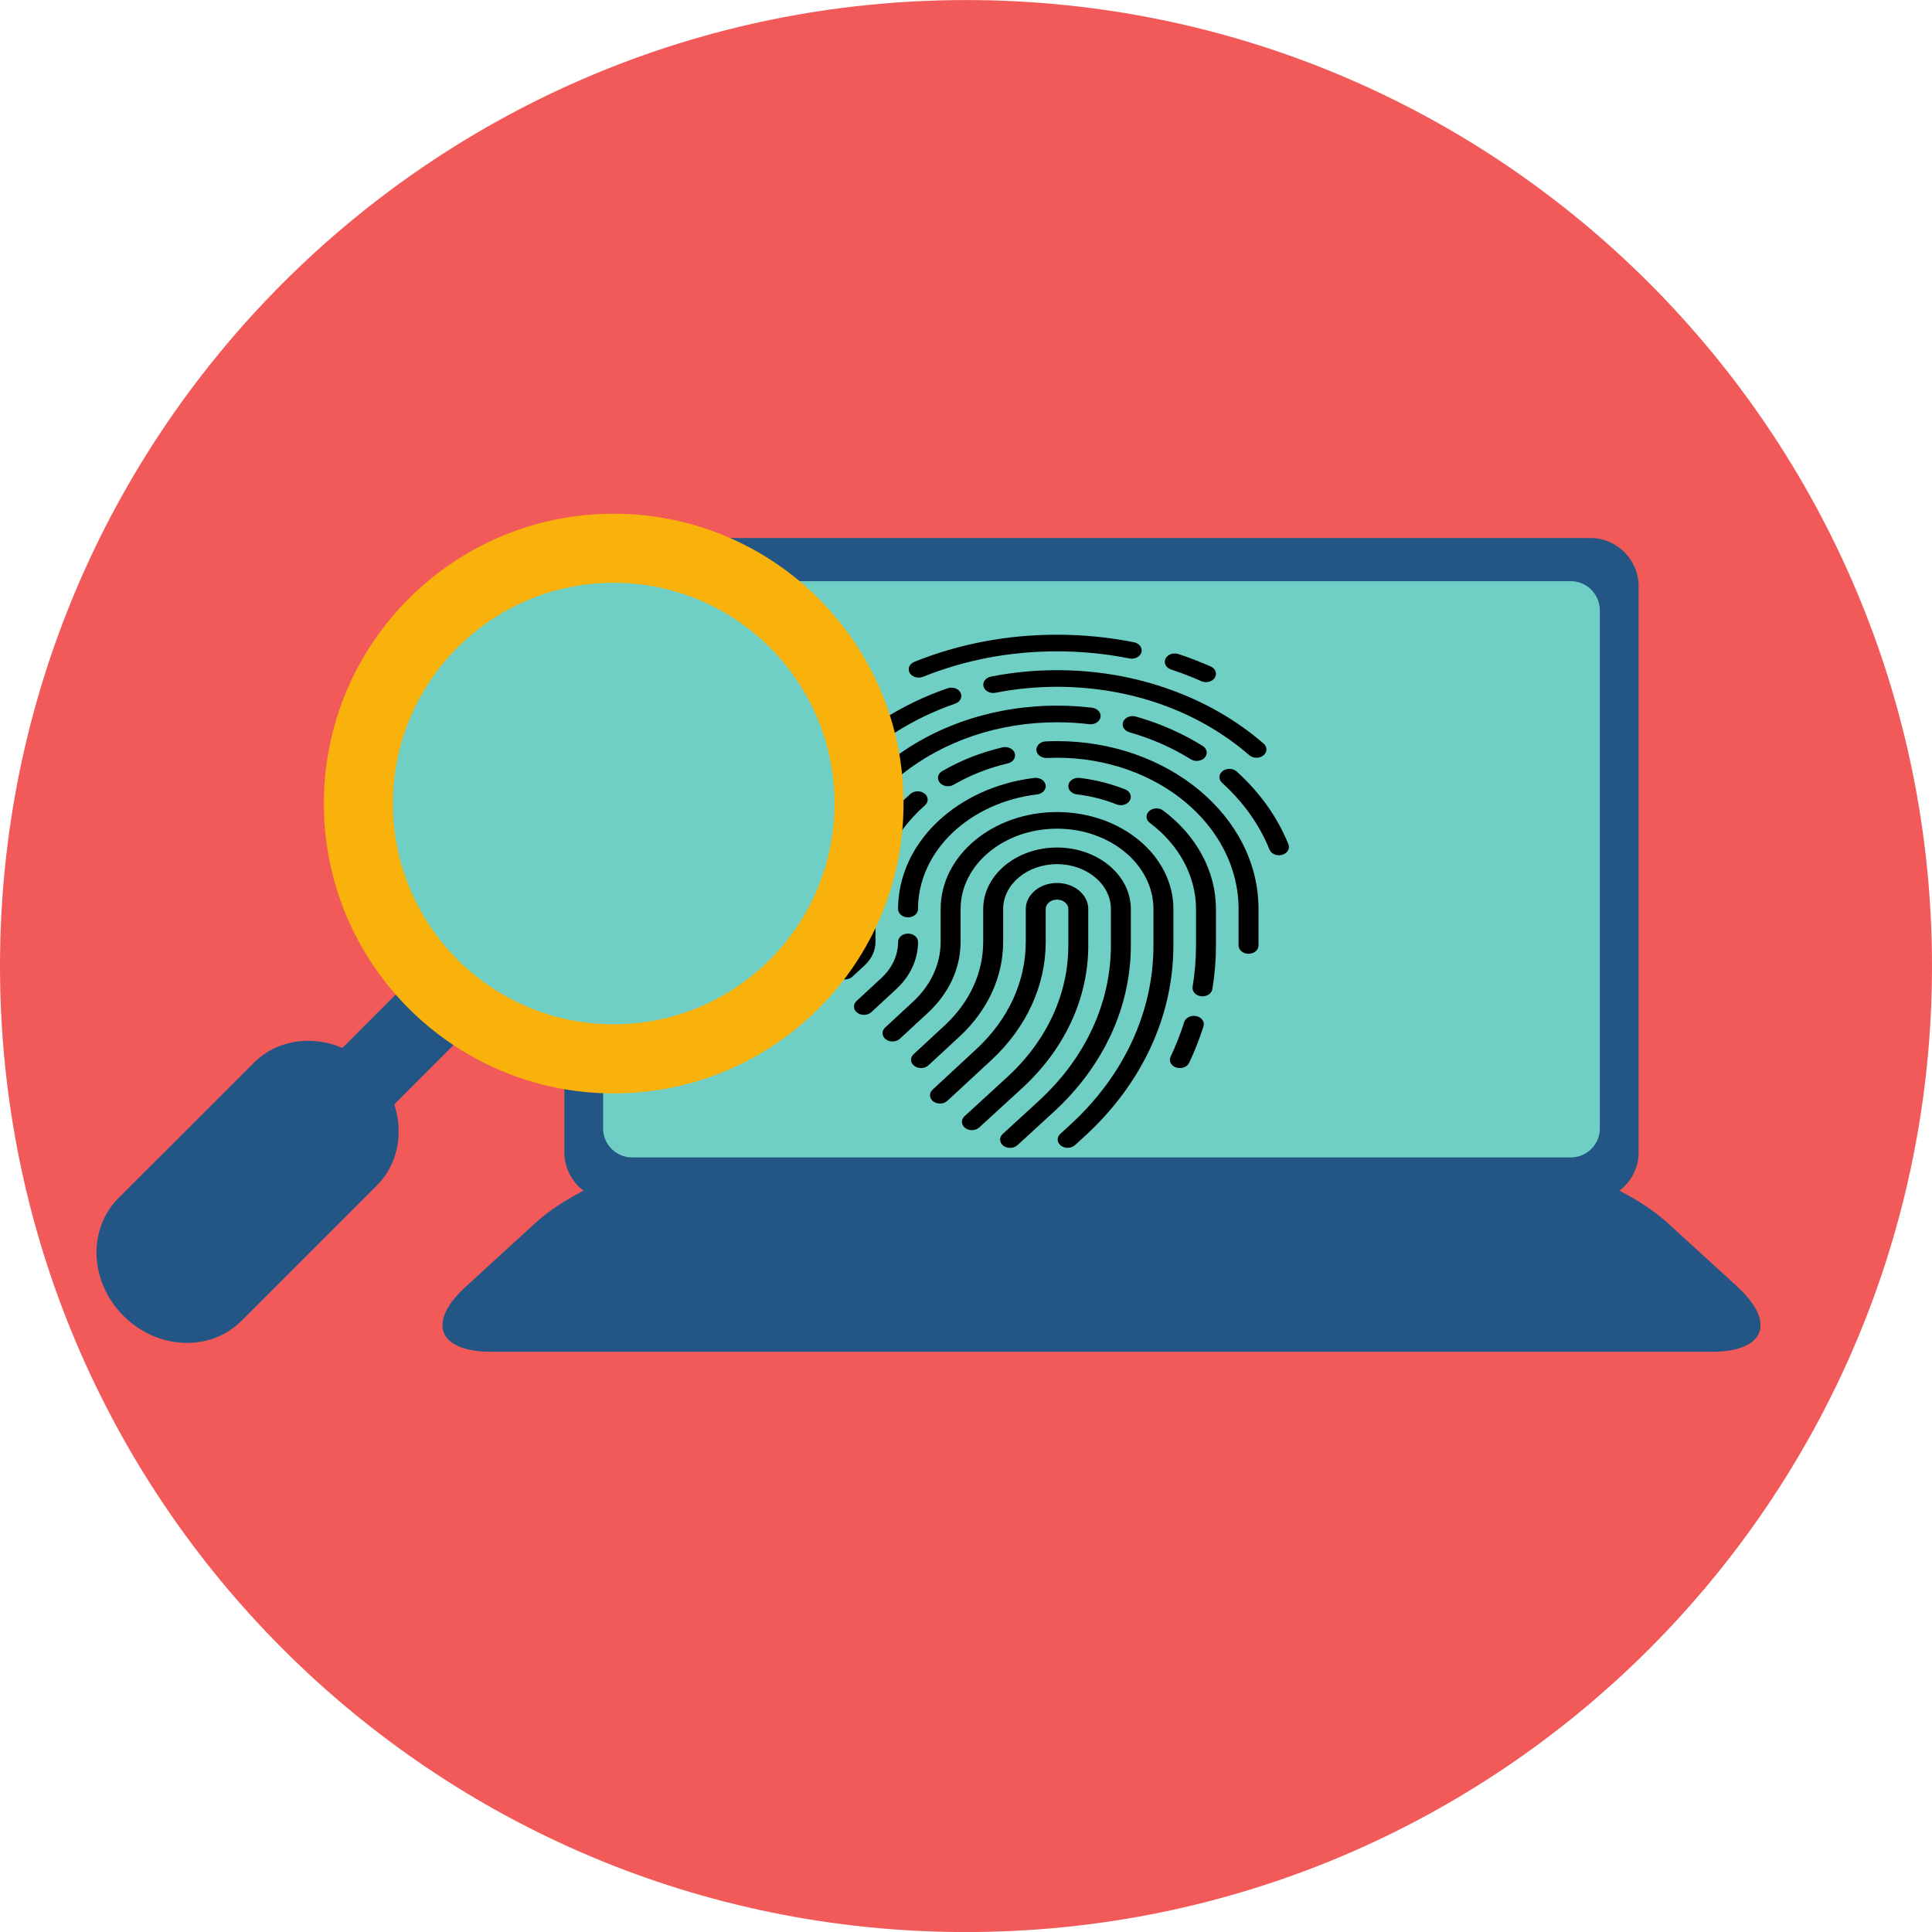
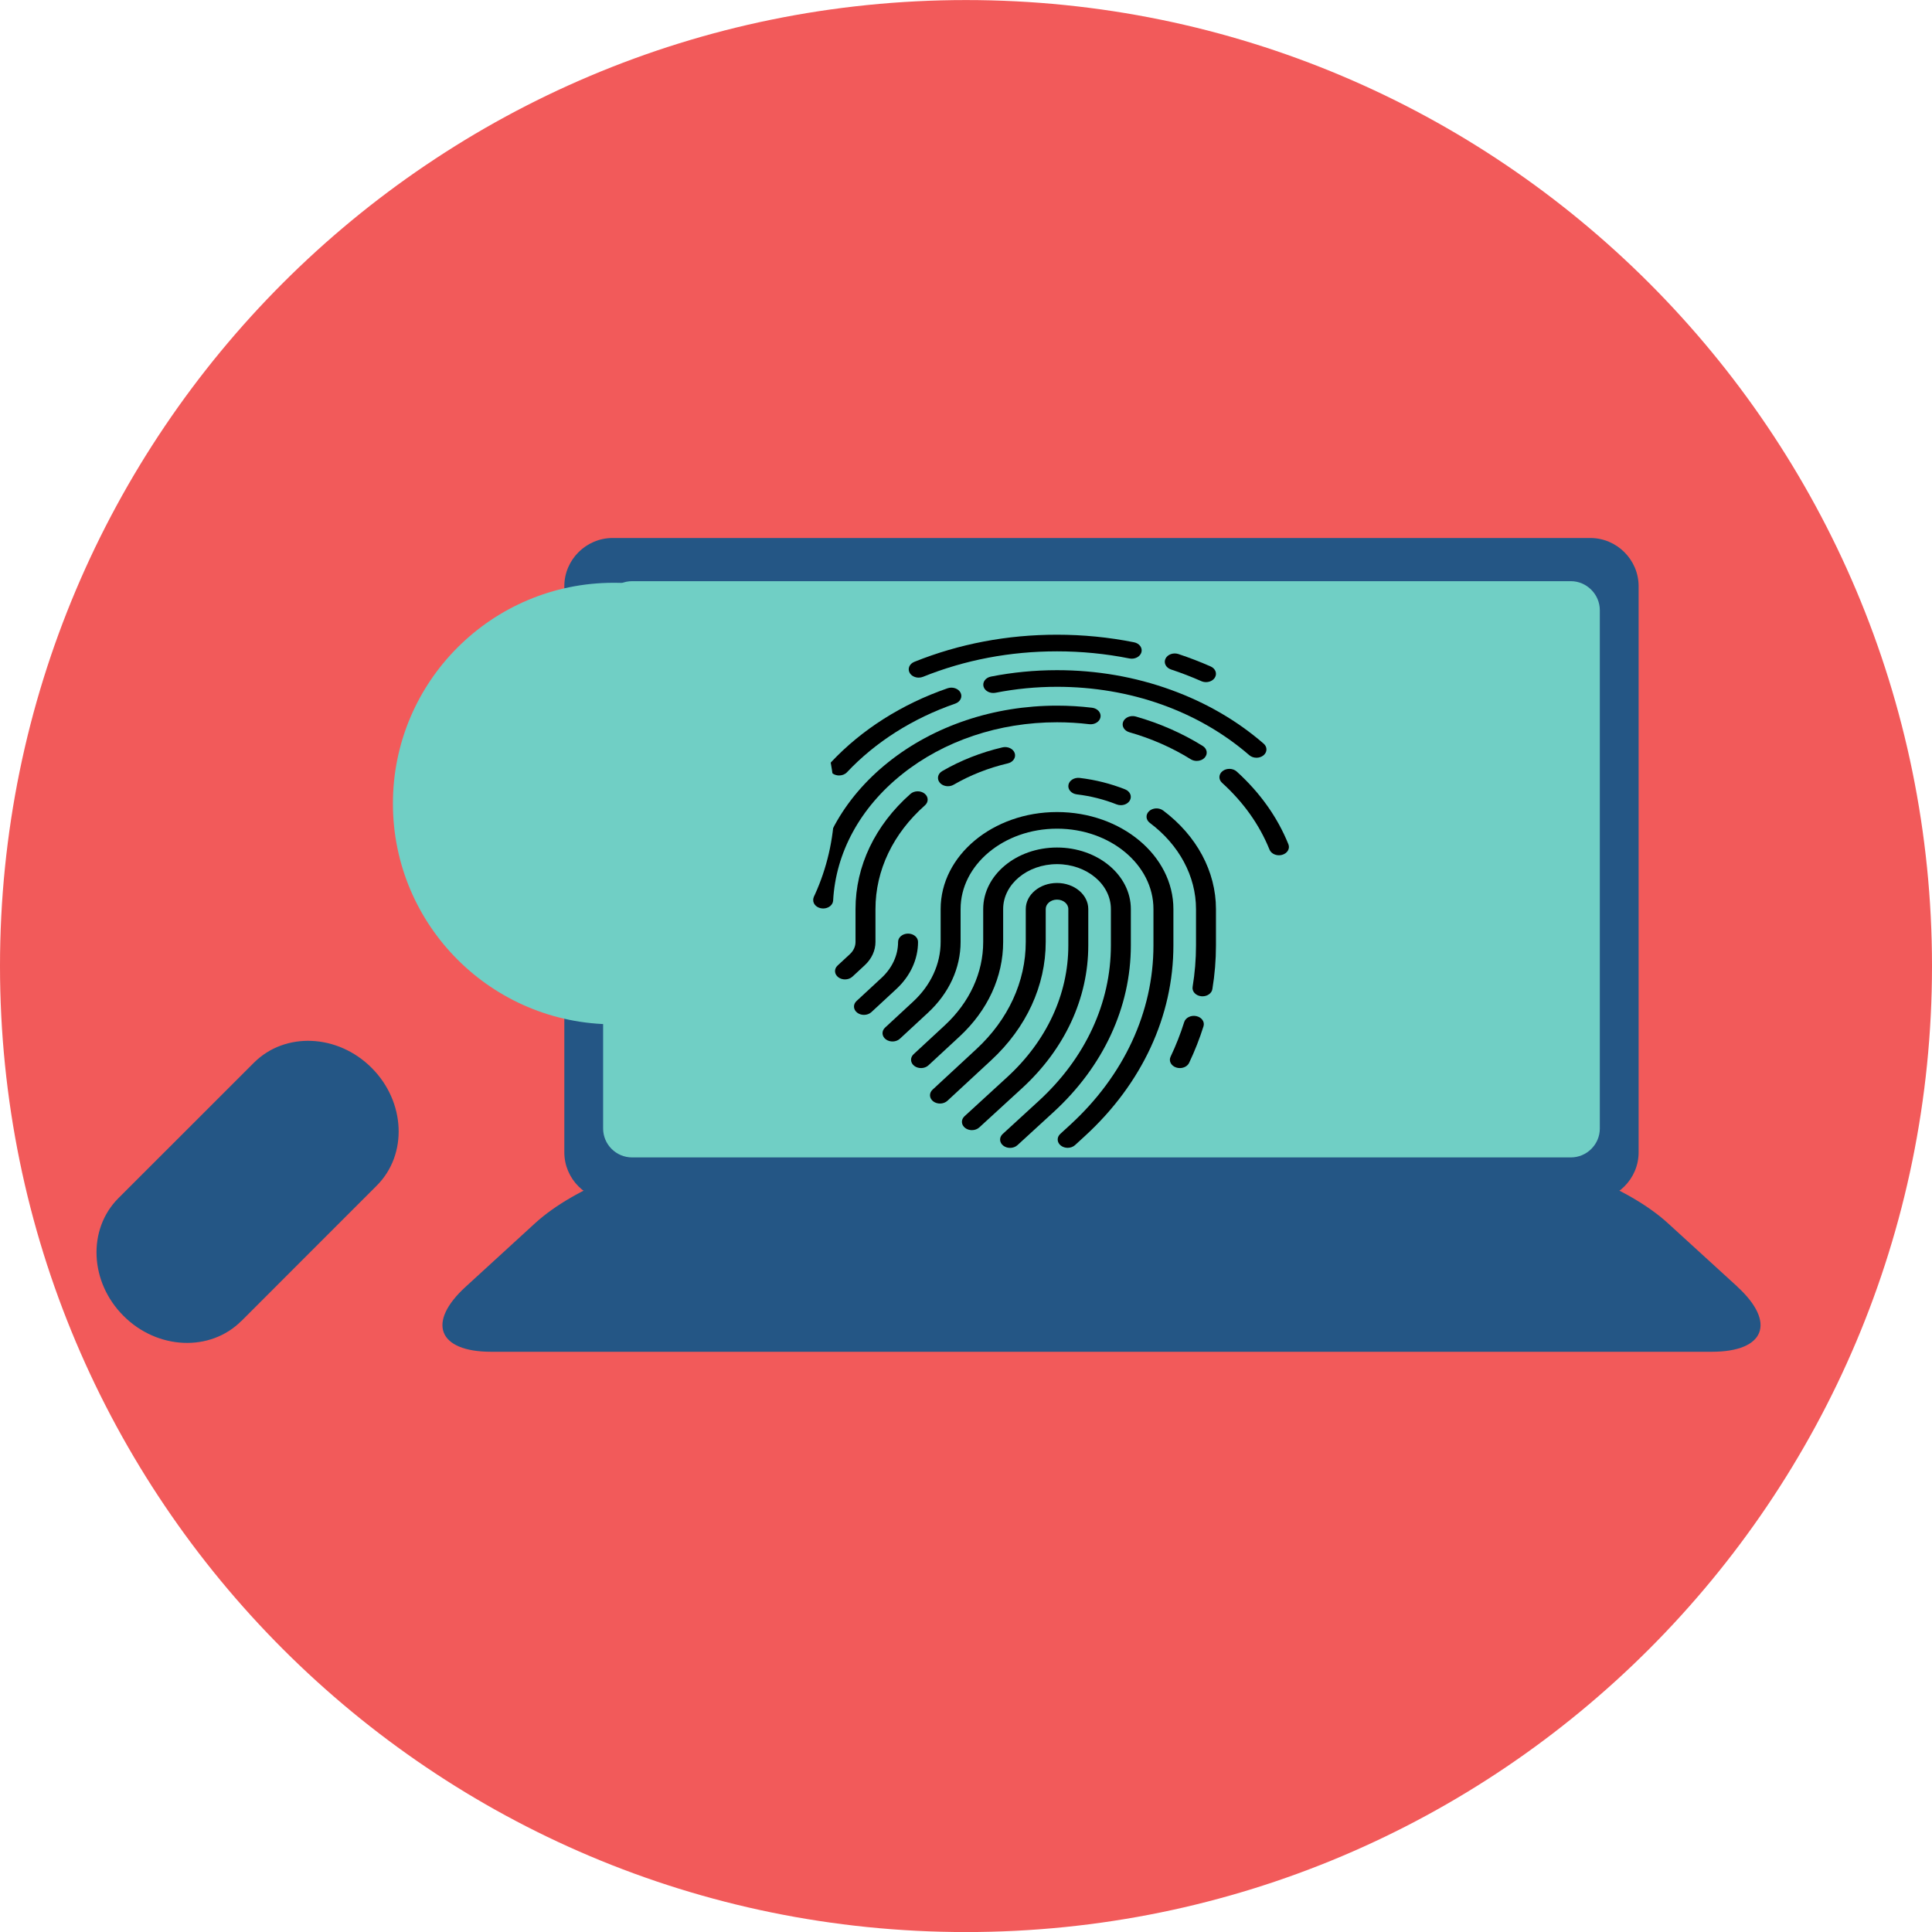
<svg xmlns="http://www.w3.org/2000/svg" xmlns:ns1="http://sodipodi.sourceforge.net/DTD/sodipodi-0.dtd" xmlns:ns2="http://www.inkscape.org/namespaces/inkscape" width="34.862mm" height="34.862mm" viewBox="0 0 34.862 34.862" version="1.1" id="svg8" ns1:docname="browser_fingerprint_round.svg" ns2:version="1.0.1 (3bc2e813f5, 2020-09-07)">
  <defs id="defs2" />
  <ns1:namedview id="base" pagecolor="#ffffff" bordercolor="#666666" borderopacity="1.0" ns2:pageopacity="0.0" ns2:pageshadow="2" ns2:zoom="7.9195959" ns2:cx="89.61966" ns2:cy="37.864996" ns2:document-units="mm" ns2:current-layer="layer1" ns2:document-rotation="0" showgrid="false" ns2:window-width="2560" ns2:window-height="1387" ns2:window-x="1912" ns2:window-y="-8" ns2:window-maximized="1" />
  <g ns2:label="Warstwa 1" ns2:groupmode="layer" id="layer1" transform="translate(-49.33,-31.563)">
    <path d="m 84.192,48.995 c 0,-9.627 -7.804,-17.431 -17.431,-17.431 -9.627,0 -17.431,7.804 -17.431,17.431 0,9.627 7.804,17.431 17.431,17.431 9.627,0 17.431,-7.804 17.431,-17.431" style="fill:#f25a5a;fill-opacity:1;fill-rule:nonzero;stroke:none;stroke-width:0.035" id="path1713" />
    <path d="m 80.677,54.779 c 0.708,0.646 0.502,1.176 -0.456,1.176 H 58.191 c -0.958,0 -1.165,-0.53 -0.455,-1.176 l 1.253,-1.147 c 0.709,-0.646 2.07,-1.175 3.03,-1.175 h 14.376 c 0.958,0 2.319,0.529 3.028,1.175 l 1.256,1.147" style="fill:#245685;fill-opacity:1;fill-rule:nonzero;stroke:none;stroke-width:0.035" id="path1715" />
    <path d="m 78.898,52.356 c 0,0.479 -0.393,0.871 -0.872,0.871 H 60.385 c -0.48,0 -0.872,-0.392 -0.872,-0.871 V 42.141 c 0,-0.478 0.392,-0.87 0.872,-0.87 h 17.641 c 0.479,0 0.872,0.392 0.872,0.87 v 10.215" style="fill:#245685;fill-opacity:1;fill-rule:nonzero;stroke:none;stroke-width:0.035" id="path1719" />
    <path d="m 78.198,51.926 c 0,0.289 -0.237,0.522 -0.523,0.522 H 60.736 c -0.288,0 -0.523,-0.234 -0.523,-0.522 v -9.352 c 0,-0.286 0.235,-0.524 0.523,-0.524 h 16.939 c 0.286,0 0.523,0.238 0.523,0.524 v 9.352" style="fill:#70cfc5;fill-opacity:1;fill-rule:nonzero;stroke:none;stroke-width:0.035" id="path1721" />
-     <path d="m 56.379,51.557 c -0.27,0.27 -0.708,0.27 -0.978,0 -0.27,-0.27 -0.27,-0.708 0,-0.978 l 1.362,-1.363 c 0.27,-0.27 0.708,-0.27 0.978,0 0.27,0.27 0.27,0.709 0,0.978 l -1.362,1.363" style="fill:#245685;fill-opacity:1;fill-rule:nonzero;stroke:none;stroke-width:0.035" id="path1765" />
+     <path d="m 56.379,51.557 c -0.27,0.27 -0.708,0.27 -0.978,0 -0.27,-0.27 -0.27,-0.708 0,-0.978 l 1.362,-1.363 l -1.362,1.363" style="fill:#245685;fill-opacity:1;fill-rule:nonzero;stroke:none;stroke-width:0.035" id="path1765" />
    <path d="m 53.684,55.4 c -0.561,0.561 -1.514,0.52 -2.125,-0.092 -0.613,-0.612 -0.653,-1.564 -0.092,-2.125 l 2.444,-2.443 c 0.562,-0.562 1.513,-0.521 2.125,0.092 0.612,0.612 0.654,1.564 0.092,2.125 l -2.443,2.444" style="fill:#245685;fill-opacity:1;fill-rule:nonzero;stroke:none;stroke-width:0.035" id="path1767" />
    <g id="g38" transform="matrix(0.024,0,0,0.02,62.74,43.016)">
      <path d="M 259.476,280.364 V 247.5 c 0,-12.958 -10.542,-23.5 -23.5,-23.5 -12.958,0 -23.5,10.542 -23.5,23.5 v 29.672 c 0,35.757 -13.173,70.087 -37.094,96.665 l -32.981,36.646 c -2.771,3.079 -2.521,7.821 0.558,10.593 3.078,2.771 7.82,2.521 10.592,-0.558 l 32.981,-36.646 c 26.403,-29.338 40.944,-67.231 40.944,-106.7 V 247.5 c 0,-4.687 3.813,-8.5 8.5,-8.5 4.687,0 8.5,3.813 8.5,8.5 v 32.864 c 0,44.003 -16.301,86.167 -45.901,118.727 l -32.149,35.364 c -2.786,3.064 -2.56,7.809 0.505,10.595 1.437,1.307 3.242,1.95 5.042,1.95 2.04,0 4.072,-0.827 5.552,-2.455 l 32.148,-35.364 c 32.116,-35.327 49.803,-81.075 49.803,-128.817 z" id="path2" />
      <path d="m 291.476,247.5 c 0,-30.603 -24.897,-55.5 -55.5,-55.5 -30.603,0 -55.5,24.897 -55.5,55.5 v 29.672 c 0,27.839 -10.256,54.566 -28.879,75.258 l -23.447,26.053 c -2.771,3.079 -2.521,7.821 0.558,10.593 3.079,2.771 7.82,2.519 10.592,-0.558 l 23.447,-26.053 c 21.106,-23.451 32.73,-53.742 32.73,-85.293 V 247.5 c 0,-22.332 18.168,-40.5 40.5,-40.5 22.332,0 40.5,18.168 40.5,40.5 v 32.864 c 0,51.979 -19.256,101.789 -54.223,140.252 l -27.125,29.839 c -2.787,3.064 -2.561,7.809 0.504,10.595 1.437,1.307 3.242,1.95 5.042,1.95 2.04,0 4.072,-0.827 5.552,-2.455 l 27.126,-29.839 c 37.481,-41.23 58.123,-94.622 58.123,-150.342 z" id="path4" />
      <path d="m 323.476,247.5 c 0,-48.248 -39.252,-87.5 -87.5,-87.5 -48.248,0 -87.5,39.252 -87.5,87.5 v 29.672 c 0,19.92 -7.339,39.045 -20.665,53.851 l -21.112,23.458 c -2.771,3.079 -2.521,7.821 0.558,10.593 3.078,2.771 7.821,2.519 10.592,-0.558 l 21.112,-23.458 c 15.809,-17.565 24.515,-40.254 24.515,-63.886 V 247.5 c 0,-39.977 32.523,-72.5 72.5,-72.5 39.977,0 72.5,32.523 72.5,72.5 v 32.864 c 0,59.958 -22.212,117.412 -62.545,161.777 l -7.507,8.258 c -2.786,3.065 -2.56,7.809 0.505,10.595 1.437,1.306 3.243,1.95 5.042,1.95 2.04,0 4.072,-0.827 5.552,-2.455 l 7.506,-8.258 c 42.848,-47.133 66.446,-108.169 66.446,-171.867 V 247.5 Z" id="path6" />
-       <path d="m 116.476,247.5 c 0,4.143 3.358,7.5 7.5,7.5 4.142,0 7.5,-3.357 7.5,-7.5 0,-25.255 9.169,-49.651 25.819,-68.695 16.495,-18.867 39.134,-31.205 63.746,-34.741 4.1,-0.589 6.946,-4.391 6.357,-8.49 -0.589,-4.1 -4.394,-6.942 -8.49,-6.357 -28.16,4.046 -54.052,18.15 -72.906,39.716 -19.04,21.777 -29.526,49.68 -29.526,78.567 z" id="path8" />
      <path d="m 131.476,277.172 c 0,-4.143 -3.358,-7.5 -7.5,-7.5 -4.142,0 -7.5,3.357 -7.5,7.5 0,12.002 -4.421,23.523 -12.449,32.443 l -18.779,20.867 c -2.771,3.078 -2.521,7.82 0.558,10.592 1.434,1.29 3.227,1.925 5.015,1.925 2.052,0 4.097,-0.838 5.577,-2.483 l 18.779,-20.866 c 10.51,-11.679 16.299,-26.764 16.299,-42.478 z" id="path10" />
      <path d="m 340.755,344.123 c -4.009,-1.044 -8.105,1.351 -9.155,5.357 -2.769,10.579 -6.213,21.096 -10.24,31.258 -1.526,3.851 0.359,8.21 4.21,9.735 0.907,0.359 1.841,0.529 2.761,0.529 2.985,0 5.808,-1.795 6.975,-4.739 4.249,-10.725 7.884,-21.822 10.806,-32.986 1.048,-4.006 -1.351,-8.105 -5.357,-9.154 z" id="path12" />
      <path d="m 315.791,158.632 c -3.081,-2.771 -7.823,-2.517 -10.592,0.563 -2.769,3.08 -2.517,7.822 0.563,10.591 22.061,19.832 34.713,48.157 34.713,77.714 v 32.864 c 0,12.473 -0.86,25.042 -2.557,37.359 -0.565,4.104 2.303,7.888 6.406,8.453 0.347,0.048 0.692,0.071 1.033,0.071 3.688,0 6.903,-2.722 7.42,-6.478 1.79,-12.993 2.698,-26.251 2.698,-39.406 V 247.5 c 10e-4,-33.805 -14.464,-66.196 -39.684,-88.868 z" id="path14" />
      <path d="m 280.729,153.076 c 1.041,0.496 2.138,0.73 3.219,0.73 2.803,0 5.492,-1.579 6.777,-4.278 1.781,-3.739 0.192,-8.215 -3.547,-9.995 -10.806,-5.145 -22.291,-8.616 -34.136,-10.317 -4.106,-0.585 -7.901,2.258 -8.49,6.357 -0.589,4.099 2.257,7.901 6.357,8.49 10.348,1.487 20.38,4.519 29.82,9.013 z" id="path16" />
-       <path d="m 235.976,96 c -2.806,0 -5.644,0.078 -8.437,0.232 -4.136,0.228 -7.304,3.766 -7.076,7.901 0.229,4.136 3.763,7.321 7.902,7.075 2.519,-0.139 5.079,-0.209 7.61,-0.209 75.266,0 136.5,61.233 136.5,136.5 v 32.864 c 0,4.143 3.358,7.5 7.5,7.5 4.142,0 7.5,-3.357 7.5,-7.5 V 247.5 C 387.476,163.963 319.513,96 235.976,96 Z" id="path18" />
      <path d="m 153.972,136.693 c 1.477,0 2.97,-0.436 4.275,-1.343 12.478,-8.677 26.182,-15.155 40.733,-19.258 3.987,-1.124 6.308,-5.268 5.184,-9.254 -1.124,-3.986 -5.269,-6.304 -9.254,-5.184 -16.16,4.556 -31.376,11.749 -45.226,21.379 -3.401,2.365 -4.241,7.039 -1.876,10.439 1.457,2.098 3.791,3.221 6.164,3.221 z" id="path20" />
      <path d="M 99.476,277.172 V 247.5 c 0,-34.89 13.213,-68.118 37.205,-93.565 2.841,-3.014 2.702,-7.76 -0.312,-10.602 -3.014,-2.842 -7.761,-2.701 -10.602,0.312 C 99.14,171.886 84.476,208.77 84.476,247.5 v 29.672 c 0,4.083 -1.504,8.002 -4.234,11.035 l -9.248,10.275 c -2.771,3.079 -2.521,7.821 0.558,10.592 1.433,1.291 3.227,1.926 5.015,1.926 2.052,0 4.096,-0.837 5.577,-2.482 l 9.248,-10.275 c 5.213,-5.794 8.084,-13.277 8.084,-21.071 z" id="path22" />
      <path d="m 409.951,189.104 c -8.226,-24.446 -21.299,-46.531 -38.856,-65.642 -2.803,-3.05 -7.547,-3.252 -10.597,-0.449 -3.05,2.803 -3.251,7.547 -0.449,10.598 16.127,17.554 28.134,37.834 35.686,60.276 1.054,3.133 3.976,5.11 7.107,5.11 0.793,0 1.6,-0.127 2.393,-0.394 3.925,-1.321 6.037,-5.574 4.716,-9.499 z" id="path24" />
      <path d="m 295.247,73.822 c -3.917,-1.341 -8.183,0.748 -9.524,4.668 -1.341,3.919 0.749,8.183 4.668,9.523 16.538,5.659 32.065,13.857 46.15,24.369 1.347,1.005 2.92,1.489 4.48,1.489 2.286,0 4.544,-1.041 6.017,-3.015 2.478,-3.319 1.794,-8.019 -1.525,-10.496 C 330.176,88.916 313.264,79.986 295.247,73.822 Z" id="path26" />
      <path d="M 119.442,125.908 C 150.991,95.659 192.377,79 235.976,79 c 8.096,0 16.237,0.583 24.196,1.731 4.103,0.598 7.903,-2.252 8.495,-6.352 0.592,-4.1 -2.251,-7.902 -6.351,-8.494 -8.668,-1.25 -17.53,-1.885 -26.34,-1.885 -47.487,0 -92.56,18.141 -126.915,51.081 -34.248,32.838 -54.277,76.905 -56.397,124.084 -0.186,4.138 3.018,7.644 7.155,7.829 0.115,0.006 0.229,0.008 0.343,0.008 3.987,0 7.306,-3.14 7.487,-7.163 1.945,-43.312 20.339,-83.773 51.793,-113.931 z" id="path28" />
      <path d="m 235.976,32 c -16.772,0 -33.485,1.944 -49.674,5.778 -4.031,0.954 -6.524,4.996 -5.57,9.026 0.955,4.03 4.997,6.524 9.027,5.569 C 204.817,48.809 220.366,47 235.976,47 c 54.996,0 106.332,21.911 144.55,61.695 1.473,1.533 3.439,2.305 5.41,2.305 1.869,0 3.741,-0.694 5.195,-2.091 2.987,-2.87 3.083,-7.618 0.213,-10.604 C 371.431,77.576 348.04,61.269 321.822,49.84 294.666,38.002 265.783,32 235.976,32 Z" id="path30" />
      <path d="m 67.507,125.404 c 1.372,1.074 3.001,1.595 4.619,1.595 2.227,0 4.431,-0.987 5.91,-2.876 21.375,-27.302 49.515,-48.717 81.377,-61.932 3.826,-1.587 5.642,-5.975 4.055,-9.801 -1.587,-3.826 -5.977,-5.644 -9.801,-4.055 -34.241,14.201 -64.478,37.21 -87.441,66.539 -2.554,3.263 -1.98,7.977 1.281,10.53 z" id="path32" />
      <path d="m 131.983,38.725 c 1.094,0 2.205,-0.24 3.255,-0.748 C 166.816,22.73 200.709,15 235.976,15 c 18.378,0 36.682,2.162 54.401,6.426 4.025,0.966 8.077,-1.51 9.046,-5.537 0.969,-4.027 -1.51,-8.078 -5.538,-9.047 C 275.019,2.302 255.535,0 235.976,0 198.432,0 162.345,8.232 128.717,24.469 c -3.73,1.801 -5.294,6.285 -3.493,10.015 1.293,2.679 3.971,4.241 6.759,4.241 z" id="path34" />
      <path d="m 321.724,31.383 c 7.732,3.079 15.385,6.619 22.746,10.52 1.119,0.594 2.321,0.875 3.505,0.875 2.688,0 5.287,-1.449 6.633,-3.99 1.939,-3.66 0.545,-8.199 -3.115,-10.139 -7.837,-4.153 -15.986,-7.922 -24.22,-11.201 -3.849,-1.533 -8.21,0.345 -9.743,4.192 -1.532,3.848 0.346,8.211 4.194,9.743 z" id="path36" />
    </g>
-     <path d="m 65.634,46.063 c 0,-2.889 -2.341,-5.23 -5.23,-5.23 -2.888,0 -5.23,2.342 -5.23,5.23 0,2.888 2.342,5.23 5.23,5.23 2.889,0 5.23,-2.342 5.23,-5.23" style="fill:#f9b10c;fill-opacity:1;fill-rule:nonzero;stroke:none;stroke-width:0.035" id="path1769" />
    <path d="m 64.388,46.063 c 0,-2.201 -1.784,-3.984 -3.984,-3.984 -2.2,0 -3.984,1.784 -3.984,3.984 0,2.2 1.784,3.983 3.984,3.983 2.2,0 3.984,-1.784 3.984,-3.983" style="fill:#70cfc5;fill-opacity:1;fill-rule:nonzero;stroke:none;stroke-width:0.035" id="path1771" />
  </g>
</svg>